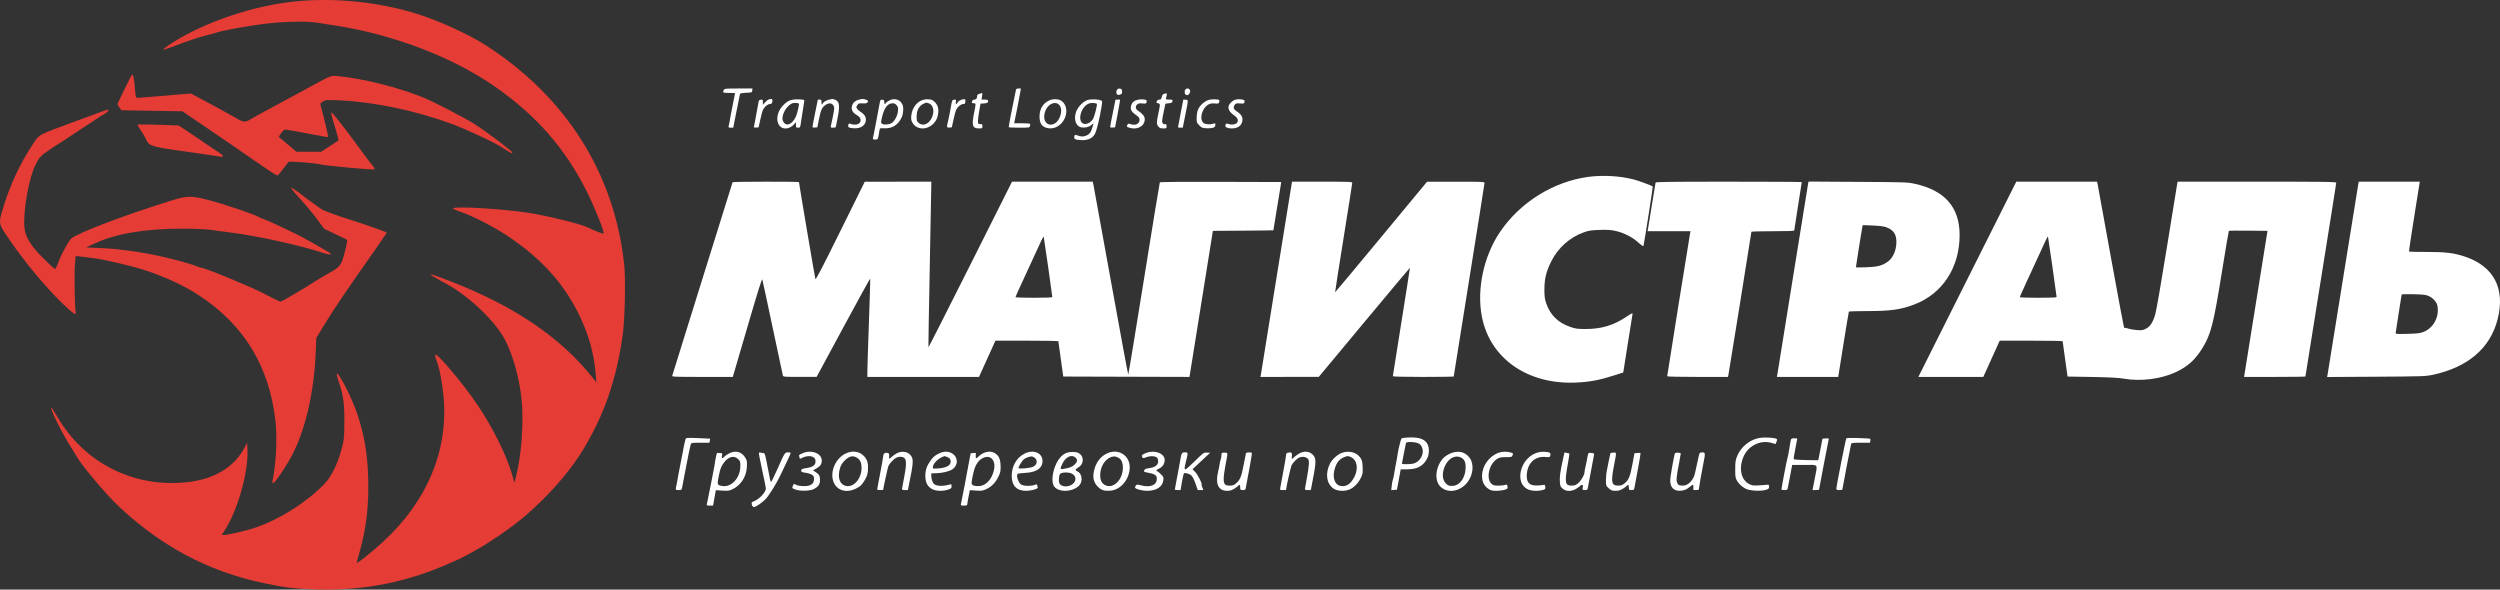
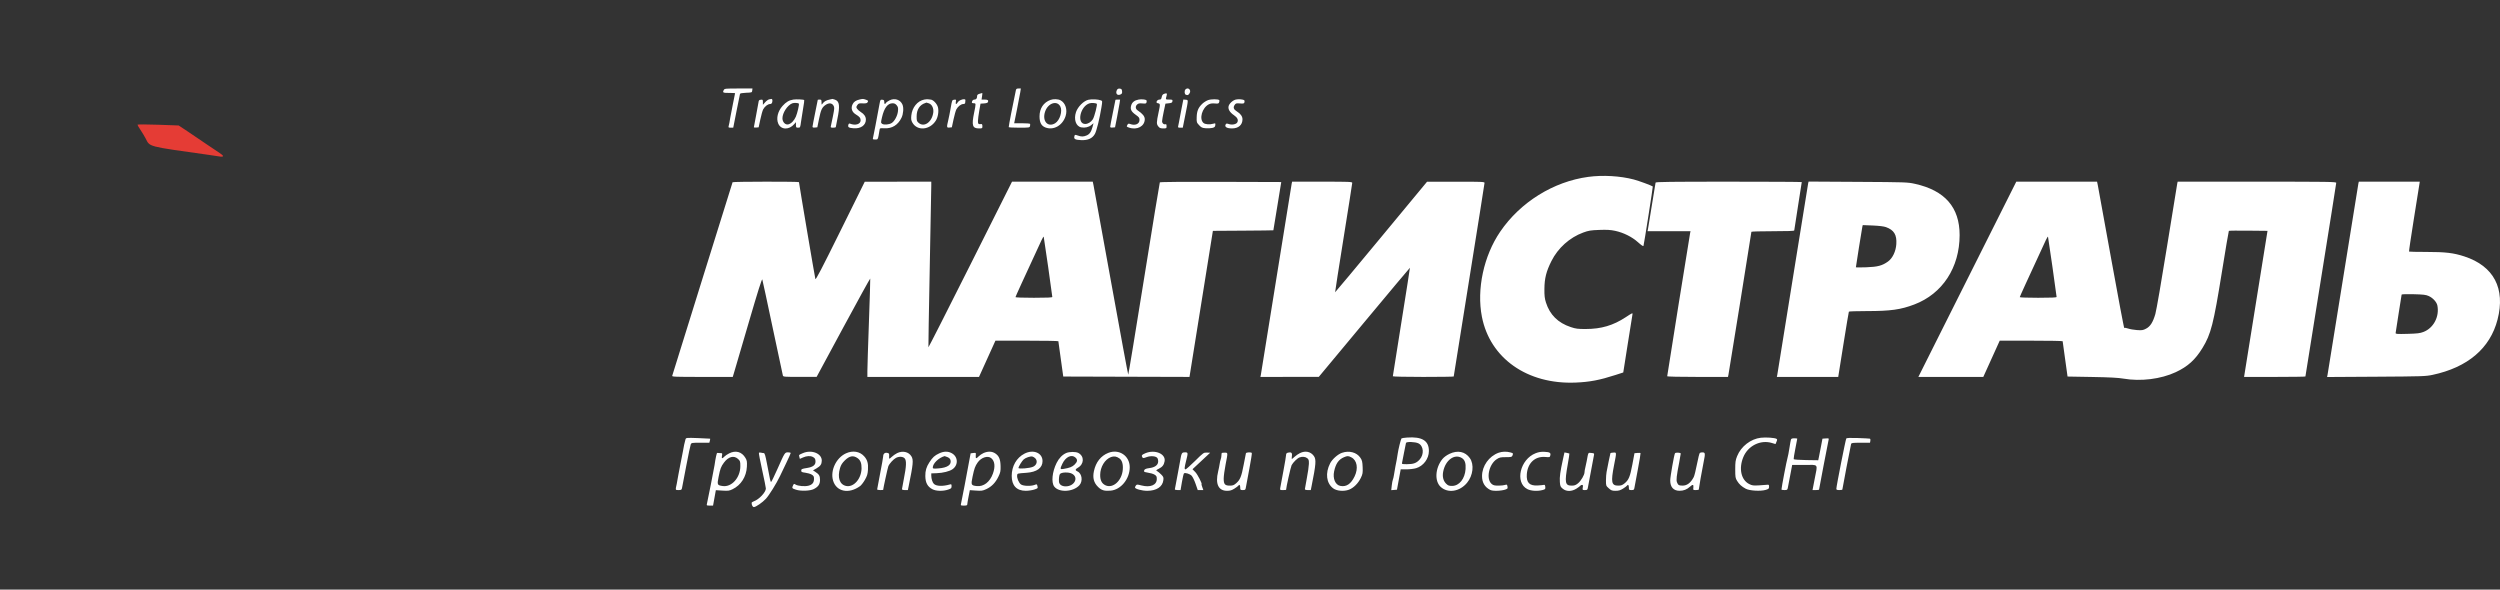
<svg xmlns="http://www.w3.org/2000/svg" width="424" height="100" viewBox="0 0 424 100" fill="none">
  <rect x="0" y="0" width="424" height="100" fill="#333333" stroke="none" />
-   <path d="M30.302 6.601C36.339 3.087 44.414 0.611 51.434 0.122C58.088 -0.343 65.23 0.533 71.386 2.567C74.947 3.744 79.612 5.902 82.269 7.603C95.985 16.38 104.199 29.352 105.864 44.863C106.132 47.364 105.983 54.193 105.601 56.885C104.525 64.475 102.419 70.522 98.798 76.425C97.052 79.27 94.455 82.419 91.49 85.286C88.635 88.046 86.267 89.856 81.906 92.612C81.267 93.016 77.916 94.843 77.814 94.843C77.784 94.843 77.244 95.077 76.614 95.364C69.281 98.701 61.765 100.213 53.701 99.976C49.971 99.866 48.399 99.676 44.632 98.879C35.306 96.906 27.201 92.583 19.99 85.735C17.96 83.808 13.899 78.995 13.096 77.565C12.93 77.269 12.46 76.504 12.052 75.864C10.495 73.422 8.463 69.342 8.691 69.116C8.734 69.074 9.197 69.778 9.72 70.68C14.301 78.583 22.831 82.836 31.935 81.757C36.464 81.22 39.813 79.157 41.498 75.864L41.911 75.058L41.968 76.222C42.161 80.15 40.255 86.774 37.937 90.232L37.607 90.725H38.065C38.657 90.725 41.982 89.945 43.271 89.504C47.458 88.073 52.067 85.154 55.029 82.059C56.192 80.844 57.192 78.837 57.897 76.305C58.342 74.708 58.395 74.212 58.405 71.567C58.418 68.394 58.224 66.993 57.467 64.798C57.219 64.079 57.062 63.445 57.118 63.39C57.436 63.075 59.7 67.524 60.614 70.262C61.772 73.728 62.319 76.908 62.441 80.88C62.593 85.822 62.12 89.785 60.871 94.037C60.669 94.725 60.503 95.352 60.503 95.429C60.503 95.677 62.897 93.779 64.915 91.932C72.445 85.038 76.054 76.423 75.232 67.303C75.013 64.87 74.496 62.24 73.994 61.002C73.832 60.6 73.757 60.215 73.829 60.145C74.142 59.842 78.635 65.185 80.951 68.613C83.597 72.53 86.002 77.4 86.915 80.692L87.237 81.85L87.476 80.961C88.444 77.357 88.871 71.483 88.446 67.601C88.063 64.097 87.029 60.366 85.722 57.765C84.544 55.422 81.6 52.231 78.546 49.987C76.982 48.838 76.928 48.804 74.742 47.614C72.058 46.152 72.434 46.171 76.374 47.697C87.353 51.948 95.287 57.365 100.729 64.326L101.141 64.853L101.036 63.51C100.751 59.864 99.809 56.57 98.041 53.036C95.463 47.884 91.614 43.692 86.095 40.025C83.778 38.485 80.325 36.7 78.325 36.007C77.502 35.722 76.828 35.429 76.828 35.355C76.826 34.919 85.257 35.407 89.615 36.094C93.102 36.644 98.801 38.064 99.864 38.648C100.527 39.012 102.285 39.694 102.363 39.617C102.562 39.421 100.984 35.446 99.587 32.625C95.967 25.314 91.07 19.679 84.075 14.778C76.876 9.734 66.779 5.856 56.875 4.333C55.928 4.187 54.581 3.975 53.882 3.861C51.984 3.553 48.086 3.635 44.759 4.054C41.792 4.428 37.691 5.177 36.816 5.505C36.559 5.602 35.804 5.804 35.139 5.955C34.005 6.211 31.724 6.98 28.896 8.06C28.223 8.317 27.674 8.47 27.675 8.401C27.679 8.269 29.051 7.329 30.302 6.601Z" fill="#E53C35" />
-   <path d="M20.209 17.015C20.398 16.639 20.946 15.506 21.427 14.496C21.908 13.487 22.358 12.661 22.427 12.661C22.618 12.661 22.74 13.302 22.88 15.034C22.98 16.277 23.064 16.6 23.288 16.6C23.443 16.6 24.472 16.522 25.576 16.427C26.679 16.331 28.658 16.164 29.973 16.055L32.365 15.857L33.964 16.702C36.15 17.858 38.583 19.189 40.056 20.034C41.388 20.798 41.579 20.803 42.727 20.096C43.076 19.881 44.097 19.316 44.994 18.84C45.892 18.364 46.913 17.814 47.262 17.618C47.611 17.422 48.305 17.044 48.803 16.779C49.302 16.513 50.568 15.829 51.615 15.258C56.476 12.608 56.007 12.799 57.372 12.924C61.574 13.31 67.548 14.81 71.84 16.558C73.516 17.24 78.88 20.016 80.378 20.976C82.531 22.356 86.749 25.512 86.876 25.838C86.999 26.154 86.599 25.968 85.364 25.136C83.99 24.211 79.364 22.039 76.536 20.992C70.517 18.764 63.351 17.265 57.51 17.014C55.374 16.922 55.112 16.944 54.731 17.252L54.31 17.591L54.888 19.826C55.206 21.055 55.507 22.332 55.558 22.663L55.65 23.264L54.857 23.138C54.42 23.068 52.856 22.778 51.379 22.492C49.903 22.206 48.556 21.973 48.386 21.974C48.217 21.975 47.896 22.253 47.674 22.591L47.271 23.206L48.763 24.468L50.255 25.73L52.361 25.731L54.467 25.732L55.898 24.809C56.685 24.302 57.361 23.86 57.4 23.828C57.44 23.796 57.332 23.305 57.16 22.736C56.266 19.769 56.13 19.255 56.191 19.075C56.255 18.883 58.358 21.571 61.385 25.714C62.219 26.856 63.07 27.972 63.275 28.193C63.48 28.414 63.59 28.652 63.52 28.722C63.377 28.862 55.346 28.126 54.336 27.88C53.302 27.629 49.029 27.309 48.912 27.474C48.381 28.222 47.239 29.663 47.117 29.738C46.942 29.845 46.236 29.378 39.309 24.577C38.876 24.276 37.243 23.162 35.681 22.101C34.12 21.04 32.413 19.88 31.889 19.524L30.936 18.877L25.761 18.787L20.586 18.698L20.226 18.198C19.87 17.706 19.87 17.69 20.209 17.015Z" fill="#E53C35" />
-   <path d="M5.457 24.645C6.791 22.658 6.029 23.076 13.071 20.468C15.864 19.433 18.208 18.583 18.28 18.578C18.544 18.561 18.208 19.065 17.822 19.264C17.355 19.504 16.844 19.83 15.399 20.808C14.817 21.202 14.201 21.605 14.03 21.703C13.859 21.802 12.884 22.446 11.862 23.135C10.84 23.825 9.877 24.451 9.723 24.527C9.569 24.604 8.831 25.092 8.082 25.614C6.869 26.459 6.65 26.705 6.05 27.892C4.914 30.143 3.92 35.651 4.135 38.503C4.258 40.135 5.204 41.689 7.397 43.86C8.367 44.82 9.225 45.605 9.303 45.605C9.442 45.605 9.611 45.257 10.086 43.994C10.445 43.038 11.748 40.71 12.065 40.46C13.38 39.417 21.385 36.389 29.305 33.937C31.639 33.215 32.567 33.202 35.109 33.861C38.02 34.615 43.389 36.423 43.906 36.824C44.006 36.901 44.402 37.065 44.786 37.187C45.17 37.309 46.353 37.832 47.416 38.348C48.478 38.865 49.837 39.516 50.436 39.794C51.266 40.181 55.785 42.744 56.117 43.016C56.148 43.042 56.104 43.106 56.018 43.158C55.932 43.211 55.267 43.055 54.539 42.814C50.893 41.602 43.321 39.945 39.099 39.435C37.852 39.285 36.342 39.079 35.744 38.979C35.145 38.878 33.023 38.79 31.028 38.782C24.758 38.757 19.616 39.621 16.028 41.304L14.607 41.97L17.285 42.08C20.097 42.195 24.281 42.786 27.491 43.523C29.917 44.08 32.677 44.849 33.413 45.174C33.727 45.313 34.076 45.426 34.188 45.426C34.535 45.426 37.921 46.737 40.46 47.855C40.959 48.074 41.864 48.46 42.473 48.711C43.081 48.962 44.435 49.615 45.481 50.162C46.528 50.709 47.478 51.156 47.593 51.156C47.79 51.156 51.509 48.965 53.52 47.666C54.018 47.343 54.835 46.855 55.333 46.581C57.571 45.35 57.797 45.111 58.283 43.454C58.529 42.619 58.767 41.653 58.813 41.308L58.897 40.682L56.934 39.736L54.971 38.789L53.752 37.139C53.081 36.232 51.836 34.736 50.985 33.815C50.135 32.894 49.438 32.063 49.438 31.969C49.438 31.743 49.527 31.802 52.066 33.706C53.264 34.605 54.449 35.449 54.699 35.581C55.205 35.849 57.479 36.668 59.142 37.181C60.913 37.727 65.418 39.297 65.53 39.407C65.587 39.463 65.523 39.641 65.388 39.801C65.253 39.962 65.058 40.238 64.954 40.415C64.85 40.593 64.292 41.41 63.713 42.232C58.734 49.301 56.685 52.324 55.111 54.916L53.644 57.333L53.548 59.75C53.282 66.38 51.853 72.673 49.624 77.028C48.611 79.005 46.623 81.951 46.3 81.951C46.201 81.951 46.181 81.705 46.254 81.37C46.815 78.776 47.035 74.252 46.734 71.526C45.692 62.099 41.381 55.043 33.567 49.974C31.043 48.337 27.446 46.706 24.044 45.656C22.114 45.06 17.482 43.991 16.063 43.813C15.215 43.707 14.142 43.574 13.678 43.517L12.835 43.415L12.7 45.002C12.582 46.395 12.681 52.304 12.833 52.936C12.992 53.597 12.295 53.132 10.509 51.386C7.615 48.557 4.157 44.395 1.617 40.682C-0.339 37.824 -0.309 37.987 0.592 35.042C1.722 31.351 3.483 27.586 5.457 24.645Z" fill="#E53C35" />
  <path d="M23.824 22.029C23.546 21.617 23.319 21.224 23.319 21.155C23.319 21.087 24.89 21.087 26.811 21.156L30.302 21.281L31.753 22.24C32.551 22.767 33.98 23.735 34.928 24.391C35.875 25.047 36.916 25.746 37.24 25.944C37.564 26.142 37.83 26.38 37.83 26.474C37.83 26.567 37.564 26.598 37.24 26.542C36.916 26.487 36.12 26.367 35.472 26.276C24.786 24.771 25.468 24.951 24.673 23.433C24.484 23.073 24.102 22.441 23.824 22.029Z" fill="#E53C35" />
  <path fill-rule="evenodd" clip-rule="evenodd" d="M122.762 15.25C122.512 15.71 122.6 15.76 123.65 15.76C124.211 15.76 124.67 15.78 124.67 15.803C124.67 15.827 124.503 16.66 124.299 17.654C124.095 18.647 123.894 19.686 123.852 19.962C123.755 20.6 123.648 21.155 123.568 21.436C123.517 21.613 123.586 21.655 123.932 21.655H124.358L124.909 18.865C125.212 17.33 125.48 16.006 125.505 15.922C125.534 15.825 125.905 15.758 126.544 15.734C127.523 15.698 127.539 15.692 127.578 15.353L127.619 15.008H125.256C123.051 15.008 122.885 15.024 122.762 15.25ZM172.296 15.29C171.743 17.877 171.086 21.262 171.079 21.561C171.077 21.613 171.873 21.655 172.846 21.655C174.556 21.655 174.619 21.646 174.689 21.383C174.729 21.233 174.732 21.064 174.696 21.006C174.66 20.95 174.04 20.903 173.318 20.903H172.004L172.481 18.551C172.743 17.258 172.997 15.931 173.045 15.604L173.132 15.008H172.744C172.445 15.008 172.342 15.072 172.296 15.29ZM189.444 15.243C189.13 15.82 189.466 16.277 190.02 16.029C190.285 15.91 190.336 15.81 190.304 15.477C190.271 15.141 190.204 15.064 189.922 15.031C189.684 15.004 189.538 15.069 189.444 15.243ZM201.062 15.158C200.841 15.376 200.873 15.97 201.111 16.06C201.44 16.185 201.53 16.152 201.744 15.831C202.102 15.293 201.515 14.713 201.062 15.158ZM166.136 15.901C165.857 15.98 165.722 16.096 165.722 16.255C165.722 16.678 165.573 16.889 165.275 16.889C165.011 16.889 164.829 17.098 164.829 17.401C164.829 17.464 164.973 17.516 165.148 17.516C165.534 17.516 165.535 17.537 165.213 19.103C164.764 21.286 164.917 21.781 166.04 21.781C166.595 21.781 166.614 21.768 166.614 21.399C166.614 21.166 166.552 21.025 166.455 21.038C165.929 21.105 165.849 21.032 165.861 20.495C165.868 20.202 165.968 19.426 166.085 18.77L166.295 17.579L166.89 17.541C167.281 17.516 167.51 17.437 167.56 17.31C167.68 17.001 167.527 16.889 166.981 16.889H166.471L166.557 16.325C166.604 16.014 166.622 15.765 166.597 15.771C166.571 15.778 166.364 15.836 166.136 15.901ZM197.448 15.909C197.2 15.993 197.089 16.138 197.028 16.456C196.96 16.812 196.889 16.889 196.628 16.889C196.244 16.889 195.954 17.427 196.303 17.492C196.804 17.586 196.805 17.596 196.498 19.043C196.128 20.791 196.123 21.034 196.456 21.45C196.671 21.718 196.827 21.781 197.285 21.781C197.831 21.781 197.849 21.768 197.849 21.394C197.849 21.138 197.795 21.026 197.69 21.064C197.395 21.168 197.084 20.904 197.089 20.553C197.091 20.366 197.221 19.62 197.376 18.896L197.658 17.579L198.232 17.516C198.706 17.464 198.813 17.405 198.846 17.171C198.883 16.914 198.836 16.889 198.305 16.889C197.67 16.889 197.667 16.886 197.84 16.294C197.978 15.821 197.908 15.752 197.448 15.909ZM130.445 16.851C130.29 16.881 129.989 17.101 129.775 17.34L129.387 17.776V17.324C129.387 16.905 129.361 16.875 129.036 16.912C128.752 16.944 128.678 17.023 128.645 17.328C128.623 17.535 128.437 18.551 128.231 19.586C128.026 20.621 127.858 21.513 127.857 21.569C127.857 21.625 128.039 21.654 128.262 21.632L128.668 21.593L128.951 20.263C129.106 19.532 129.324 18.76 129.435 18.549C129.692 18.061 130.23 17.642 130.601 17.642C130.803 17.642 130.913 17.547 130.97 17.322C131.052 17.002 130.979 16.749 130.813 16.781C130.765 16.79 130.599 16.822 130.445 16.851ZM134.55 16.888C133.82 17.001 133.316 17.299 132.716 17.969C131.913 18.866 131.616 20.081 131.987 20.953C132.449 22.041 133.835 22.079 134.723 21.028L134.988 20.715L134.992 21.185C134.996 21.617 135.026 21.655 135.359 21.655C135.717 21.655 135.723 21.643 135.858 20.621C135.932 20.052 136.097 19.01 136.224 18.306C136.35 17.603 136.427 17.002 136.395 16.971C136.282 16.864 135.06 16.809 134.55 16.888ZM140.733 16.88C140.149 16.995 139.772 17.203 139.529 17.545C139.335 17.817 139.331 17.814 139.331 17.356C139.331 16.942 139.295 16.889 139.012 16.889C138.837 16.889 138.694 16.908 138.694 16.931C138.694 16.953 138.493 17.951 138.247 19.147C138.002 20.343 137.801 21.4 137.801 21.497C137.801 21.618 137.926 21.659 138.21 21.632L138.619 21.593L138.908 20.176C139.229 18.597 139.416 18.2 140.034 17.783C140.586 17.412 141.107 17.465 141.365 17.919C141.54 18.228 141.531 18.39 141.26 19.737C141.096 20.551 140.936 21.315 140.903 21.436C140.855 21.615 140.928 21.655 141.299 21.655C141.549 21.655 141.753 21.608 141.753 21.55C141.753 21.492 141.865 20.913 142.001 20.264C142.488 17.945 142.395 17.172 141.595 16.897C141.381 16.824 141.2 16.77 141.193 16.778C141.185 16.786 140.979 16.832 140.733 16.88ZM145.769 16.88C145.164 17.024 144.831 17.245 144.623 17.639C144.262 18.327 144.461 18.99 145.157 19.413C145.796 19.802 145.961 20.005 145.961 20.407C145.961 21.065 145.085 21.339 144.161 20.971C144.015 20.913 143.932 20.973 143.878 21.176C143.771 21.579 143.936 21.688 144.752 21.755C145.983 21.855 146.853 21.246 146.853 20.283C146.853 19.784 146.563 19.349 146.005 19.009C145.763 18.863 145.478 18.611 145.372 18.452C145.197 18.189 145.199 18.129 145.398 17.83C145.597 17.532 145.686 17.503 146.309 17.531C146.798 17.554 147.034 17.51 147.116 17.383C147.296 17.103 147.264 17.049 146.834 16.901C146.391 16.75 146.325 16.748 145.769 16.88ZM150.855 17.022C150.588 17.156 150.321 17.35 150.262 17.453C150.096 17.746 149.966 17.676 149.972 17.297C149.976 17.016 149.914 16.945 149.641 16.914C149.325 16.878 149.297 16.918 149.172 17.603C148.77 19.816 148.109 23.253 148.051 23.443C147.995 23.623 148.064 23.662 148.429 23.662C148.865 23.662 148.878 23.648 149.006 23.004C149.078 22.642 149.154 22.204 149.174 22.032C149.21 21.731 149.242 21.72 149.979 21.76C151.281 21.831 152.301 21.205 152.897 19.968C153.21 19.319 153.287 18.276 153.061 17.743C152.703 16.899 151.732 16.582 150.855 17.022ZM156.772 16.883C155.6 17.107 154.692 18.221 154.557 19.604C154.5 20.186 154.535 20.429 154.73 20.777C155.553 22.254 157.695 22.078 158.718 20.451C159.087 19.864 159.246 18.859 159.076 18.195C158.922 17.594 158.245 16.889 157.823 16.889C157.691 16.889 157.507 16.867 157.413 16.841C157.32 16.815 157.031 16.834 156.772 16.883ZM162.95 16.956C162.732 17.046 162.491 17.237 162.413 17.381C162.2 17.77 162.02 17.696 162.109 17.255C162.183 16.891 162.168 16.871 161.83 16.91C161.479 16.951 161.466 16.981 161.245 18.269C161.121 18.993 160.931 19.953 160.822 20.401C160.533 21.6 160.546 21.679 161.028 21.632L161.433 21.593L161.716 20.263C161.871 19.532 162.089 18.76 162.2 18.549C162.46 18.055 162.997 17.642 163.38 17.642C163.59 17.642 163.688 17.566 163.701 17.391C163.712 17.253 163.726 17.075 163.733 16.995C163.751 16.785 163.405 16.768 162.95 16.956ZM178.176 16.942C176.983 17.369 176.303 18.384 176.304 19.738C176.304 20.759 176.596 21.328 177.258 21.6C178.638 22.167 180.206 21.307 180.722 19.698C181.074 18.604 180.706 17.453 179.861 17.008C179.449 16.791 178.682 16.761 178.176 16.942ZM184.602 16.918C183.818 17.084 182.801 18.091 182.491 19.008C182.072 20.25 182.48 21.435 183.384 21.602C184.011 21.718 184.65 21.57 185.086 21.209L185.461 20.899L185.29 21.536C185.064 22.38 184.789 22.768 184.266 22.983C183.737 23.2 183.396 23.2 182.772 22.981C182.308 22.818 182.291 22.822 182.214 23.121C182.097 23.582 182.334 23.716 183.351 23.764C184.506 23.818 185.268 23.476 185.695 22.713C185.982 22.199 186.493 20.128 186.801 18.228C186.979 17.128 186.979 17.121 186.701 17.017C186.231 16.841 185.194 16.792 184.602 16.918ZM193.111 16.887C192.425 17.011 192.014 17.329 191.853 17.861C191.653 18.521 191.844 18.922 192.618 19.469C193.169 19.859 193.26 19.982 193.26 20.343C193.26 21.03 192.526 21.35 191.677 21.032C191.411 20.933 191.329 20.954 191.222 21.149C191.041 21.482 191.045 21.489 191.494 21.643C192.855 22.11 194.152 21.412 194.152 20.212C194.152 19.736 193.789 19.285 192.961 18.733C192.556 18.464 192.519 18.024 192.874 17.707C193.068 17.535 193.269 17.497 193.756 17.543C194.315 17.596 194.396 17.573 194.457 17.342C194.495 17.199 194.485 17.046 194.435 17.002C194.272 16.86 193.59 16.8 193.111 16.887ZM204.906 16.974C204.616 17.072 204.171 17.35 203.917 17.592C203.23 18.249 202.989 18.819 202.959 19.861C202.934 20.728 202.949 20.782 203.366 21.229C203.742 21.633 203.891 21.701 204.49 21.75C204.869 21.78 205.381 21.754 205.626 21.692C205.987 21.6 206.081 21.51 206.115 21.224C206.154 20.89 206.137 20.876 205.796 20.977C205.169 21.162 204.393 21.104 204.109 20.851C203.336 20.163 203.88 18.269 205.017 17.69C205.287 17.552 205.613 17.507 206.041 17.548C206.591 17.599 206.68 17.574 206.771 17.342C206.828 17.196 206.832 17.032 206.78 16.977C206.607 16.795 205.443 16.792 204.906 16.974ZM209.6 16.884C209.068 17.013 208.468 17.568 208.366 18.026C208.255 18.52 208.58 19.063 209.259 19.523C209.873 19.939 210.067 20.348 209.843 20.76C209.666 21.085 208.951 21.225 208.411 21.04C208.095 20.931 207.979 20.936 207.9 21.058C207.616 21.498 208.029 21.781 208.954 21.781C210.044 21.781 210.726 21.186 210.726 20.236C210.726 19.739 210.397 19.278 209.774 18.899C209.228 18.567 209.109 18.23 209.389 17.809C209.585 17.515 209.663 17.492 210.291 17.543C210.885 17.592 210.988 17.567 211.056 17.357C211.099 17.224 211.085 17.068 211.025 17.012C210.85 16.844 210.058 16.774 209.6 16.884ZM189.18 16.931C189.18 16.953 188.979 17.951 188.734 19.147C188.488 20.343 188.288 21.4 188.288 21.497C188.288 21.618 188.413 21.659 188.7 21.632L189.112 21.593L189.456 19.849C189.644 18.889 189.837 17.831 189.884 17.497L189.969 16.889H189.574C189.357 16.889 189.18 16.908 189.18 16.931ZM200.365 18.544C200.184 19.462 200.001 20.439 199.956 20.715C199.912 20.991 199.846 21.315 199.81 21.436C199.757 21.614 199.825 21.655 200.172 21.655H200.6L201.019 19.554C201.568 16.8 201.564 16.96 201.088 16.914L200.693 16.876L200.365 18.544ZM135.482 17.576C135.584 17.677 135.239 19.185 134.976 19.791C134.681 20.468 134.183 20.976 133.696 21.094C133.194 21.216 132.701 20.703 132.703 20.062C132.705 19.141 133.543 17.858 134.359 17.527C134.651 17.408 135.342 17.439 135.482 17.576ZM157.533 17.525C158.067 17.708 158.382 18.374 158.281 19.103C158.057 20.71 156.747 21.639 155.816 20.851C155.494 20.577 155.459 20.469 155.461 19.752C155.463 18.581 155.979 17.779 156.925 17.473C157.03 17.439 157.122 17.406 157.129 17.401C157.136 17.395 157.318 17.451 157.533 17.525ZM179.828 18.054C180.239 18.836 179.746 20.426 178.944 20.907C177.694 21.657 176.713 20.515 177.248 18.932C177.735 17.488 179.259 16.97 179.828 18.054ZM186.012 17.593C186.158 17.677 185.626 19.782 185.346 20.228C185.051 20.698 184.514 21.029 184.055 21.026C182.557 21.016 183.194 17.997 184.794 17.52C185.122 17.422 185.783 17.462 186.012 17.593ZM152.084 17.861C152.317 18.15 152.351 18.314 152.293 18.87C152.216 19.619 151.727 20.545 151.244 20.857C150.805 21.14 149.908 21.217 149.611 20.997C149.381 20.828 149.38 20.786 149.584 19.907C149.955 18.299 150.546 17.516 151.387 17.516C151.693 17.516 151.882 17.61 152.084 17.861ZM269.372 29.998C263.458 30.797 257.838 34.295 254.429 39.3C251.638 43.398 250.422 49.051 251.329 53.716C252.698 60.764 259.03 65.219 267.205 64.886C269.61 64.788 271.291 64.469 273.964 63.604L275.305 63.171L276.05 58.437C276.461 55.833 276.826 53.546 276.862 53.354C276.925 53.016 276.893 53.029 275.725 53.797C273.591 55.2 271.572 55.795 268.926 55.8C267.6 55.803 267.262 55.759 266.39 55.469C264.239 54.754 262.854 53.383 262.197 51.319C261.973 50.614 261.921 50.157 261.931 48.999C261.947 47.201 262.242 46.033 263.123 44.275C264.231 42.062 266.22 40.278 268.508 39.442C269.431 39.105 269.773 39.048 271.237 38.995C272.528 38.947 273.142 38.982 273.915 39.147C275.358 39.456 276.794 40.173 277.819 41.097C278.377 41.6 278.698 41.812 278.734 41.703C278.83 41.416 280.359 31.67 280.314 31.628C280.162 31.482 277.926 30.659 277.084 30.439C274.778 29.835 271.827 29.666 269.372 29.998ZM124.245 30.906C124.213 30.957 121.914 38.32 119.136 47.267C116.358 56.214 114.051 63.623 114.009 63.73C113.941 63.904 114.479 63.925 119.104 63.925H124.275L124.512 63.141C124.642 62.71 125.749 58.931 126.972 54.745C128.554 49.33 129.222 47.212 129.288 47.407C129.339 47.558 130.13 51.238 131.046 55.584C131.963 59.93 132.743 63.584 132.779 63.705C132.84 63.906 133.089 63.924 135.674 63.92L138.502 63.915L143.028 55.526C145.518 50.913 147.572 47.185 147.593 47.243C147.615 47.301 147.514 50.622 147.37 54.623C147.226 58.624 147.108 62.354 147.108 62.911V63.925L156.574 63.924L166.04 63.924L167.432 60.851L168.824 57.779H174.157C177.091 57.779 179.495 57.821 179.499 57.873C179.504 57.925 179.692 59.293 179.918 60.914L180.328 63.862L191.033 63.894L201.738 63.925L203.722 51.539L205.705 39.153L210.829 39.12C213.647 39.102 215.958 39.074 215.963 39.057C215.968 39.041 216.271 37.193 216.636 34.951L217.3 30.874L207.041 30.842C200.656 30.822 196.753 30.855 196.707 30.929C196.666 30.995 195.459 38.361 194.026 47.298C192.592 56.236 191.389 63.548 191.35 63.548C191.312 63.548 189.999 56.451 188.432 47.776C186.865 39.101 185.527 31.735 185.459 31.407L185.334 30.812H178.486H171.638L164.568 44.902C160.68 52.651 157.481 58.95 157.46 58.899C157.439 58.848 157.539 52.799 157.683 45.458C157.827 38.117 157.945 31.819 157.945 31.461V30.812L152.303 30.816L146.662 30.821L142.518 39.2C139.354 45.6 138.354 47.518 138.286 47.317C138.21 47.093 135.506 31.114 135.506 30.891C135.506 30.777 124.314 30.792 124.245 30.906ZM219.078 31.094C219.041 31.249 217.864 38.544 216.462 47.305C215.06 56.067 213.88 63.39 213.839 63.58L213.766 63.925L218.716 63.921L223.666 63.918L231.38 54.653C235.622 49.558 239.107 45.401 239.123 45.416C239.14 45.431 238.495 49.552 237.689 54.574C236.883 59.596 236.224 63.755 236.224 63.815C236.224 63.876 238.526 63.925 241.388 63.925C244.227 63.925 246.551 63.891 246.551 63.851C246.551 63.81 247.727 56.449 249.165 47.494C250.602 38.538 251.778 31.121 251.778 31.011C251.778 30.832 251.276 30.812 246.902 30.817L242.025 30.822L234.248 40.211C229.971 45.375 226.455 49.585 226.435 49.567C226.415 49.548 227.06 45.411 227.869 40.372C228.678 35.334 229.34 31.122 229.34 31.012C229.34 30.832 228.822 30.812 224.242 30.812H219.145L219.078 31.094ZM280.786 30.968C280.758 31.055 280.469 32.819 280.143 34.888C279.818 36.958 279.522 38.778 279.484 38.933L279.416 39.215H283.066H286.715L286.65 39.498C286.568 39.851 282.758 63.649 282.758 63.808C282.758 63.878 284.831 63.925 287.912 63.925H293.065L293.14 63.58C293.229 63.17 297.037 39.46 297.037 39.315C297.037 39.26 298.673 39.215 300.671 39.215C303.151 39.215 304.304 39.173 304.304 39.082C304.304 39.009 304.591 37.15 304.942 34.951C305.292 32.752 305.579 30.921 305.579 30.882C305.579 30.843 300.013 30.812 293.209 30.812C283.425 30.812 280.827 30.844 280.786 30.968ZM306.666 31.086C306.628 31.245 305.45 38.544 304.048 47.305C302.646 56.067 301.466 63.39 301.426 63.58L301.352 63.925L306.557 63.924L311.763 63.924L312.637 58.437C313.118 55.419 313.538 52.907 313.569 52.856C313.601 52.804 314.985 52.761 316.647 52.759C320.655 52.756 322.348 52.519 324.671 51.637C329.447 49.822 332.35 45.374 332.352 39.868C332.353 35.162 329.853 32.298 324.762 31.175C323.532 30.903 323.226 30.892 315.114 30.845L306.736 30.795L306.666 31.086ZM336.5 41.693C333.496 47.677 329.76 55.127 328.197 58.249L325.355 63.925L330.862 63.924L336.368 63.924L337.76 60.851L339.152 57.779H344.486C347.419 57.779 349.823 57.821 349.827 57.873C349.832 57.925 350.02 59.293 350.246 60.914L350.656 63.862L354.795 63.934C357.804 63.987 359.265 64.064 360.145 64.216C363.063 64.719 366.492 64.295 369.006 63.12C371.053 62.163 372.322 61.014 373.546 59.01C374.976 56.67 375.416 54.95 376.823 46.2C377.44 42.362 377.976 39.191 378.014 39.154C378.052 39.116 379.543 39.101 381.327 39.119L384.57 39.153L382.582 51.539L380.594 63.925H385.796C388.657 63.925 390.998 63.891 390.998 63.851C390.998 63.81 392.174 56.449 393.612 47.494C395.049 38.538 396.225 31.121 396.225 31.011C396.225 30.83 394.984 30.812 382.778 30.812H369.33L369.266 31.094C369.23 31.249 368.45 36.056 367.532 41.776C366.605 47.551 365.722 52.655 365.548 53.253C365.137 54.663 364.696 55.358 363.97 55.742C363.465 56.009 363.282 56.038 362.44 55.981C361.914 55.946 361.23 55.827 360.919 55.717C360.565 55.591 360.326 55.562 360.277 55.64C360.234 55.708 359.235 50.417 358.055 43.883C356.876 37.349 355.855 31.735 355.787 31.407L355.662 30.812H348.812H341.961L336.5 41.693ZM399.988 31.094C399.951 31.249 398.773 38.544 397.372 47.305C395.97 56.067 394.789 63.394 394.747 63.588L394.672 63.941L403.002 63.89C410.84 63.842 411.406 63.823 412.557 63.578C418.515 62.313 422.326 59.073 423.582 54.204C424.944 48.925 422.951 45.128 417.959 43.491C416.125 42.89 414.763 42.728 411.514 42.728C409.93 42.727 408.607 42.7 408.574 42.668C408.541 42.635 408.898 40.206 409.368 37.269C409.838 34.333 410.26 31.679 410.307 31.371L410.393 30.812H405.224H400.055L399.988 31.094ZM319.85 38.516C321.224 39.008 321.719 39.818 321.616 41.405C321.536 42.631 320.982 43.793 320.211 44.35C319.235 45.056 318.453 45.264 316.512 45.332C315.548 45.366 314.759 45.364 314.759 45.328C314.759 45.195 315.783 38.767 315.85 38.477L315.92 38.177L317.602 38.245C318.668 38.289 319.492 38.388 319.85 38.516ZM177.765 45.249C178.153 47.982 178.471 50.282 178.471 50.361C178.471 50.464 177.602 50.504 175.347 50.504C173.629 50.504 172.224 50.456 172.224 50.397C172.224 50.309 173.495 47.529 176.65 40.72C176.826 40.341 176.99 40.087 177.014 40.156C177.039 40.225 177.376 42.517 177.765 45.249ZM348.093 45.249C348.481 47.982 348.799 50.282 348.799 50.361C348.799 50.464 347.93 50.504 345.675 50.504C343.957 50.504 342.552 50.456 342.552 50.397C342.552 50.309 343.823 47.529 346.978 40.72C347.154 40.341 347.318 40.087 347.342 40.156C347.367 40.225 347.704 42.517 348.093 45.249ZM411.907 50.205C412.625 50.526 413.27 51.237 413.383 51.83C413.743 53.718 412.727 55.639 411.02 56.296C410.432 56.523 409.977 56.578 408.305 56.622C406.559 56.669 406.297 56.651 406.297 56.483C406.297 56.377 406.526 54.889 406.807 53.177C407.087 51.465 407.316 50.017 407.317 49.958C407.317 49.899 408.221 49.872 409.325 49.899C411.006 49.94 411.427 49.99 411.907 50.205ZM238.625 74.21C238.157 74.244 237.738 74.309 237.693 74.353C237.586 74.459 237.143 76.252 237.047 76.969C236.975 77.51 236.808 78.437 236.662 79.101C236.59 79.43 236.573 79.53 236.416 80.544C236.363 80.889 236.277 81.256 236.225 81.359C236.173 81.463 236.091 81.904 236.043 82.339L235.955 83.131L236.44 83.092L236.925 83.052L237.241 81.328L237.558 79.603H238.525C239.057 79.603 239.793 79.515 240.16 79.408C241.408 79.043 242.335 77.805 242.341 76.495C242.348 74.74 241.18 74.021 238.625 74.21ZM298.647 74.24C296.926 74.431 295.279 75.708 294.615 77.365C294.34 78.051 294.296 78.36 294.296 79.603C294.296 80.907 294.326 81.094 294.605 81.547C294.97 82.142 295.386 82.519 296.081 82.89C296.729 83.235 298.591 83.343 299.46 83.086C299.971 82.934 300.033 82.876 300.033 82.545C300.033 82.246 299.984 82.181 299.778 82.211C299.638 82.231 299.007 82.278 298.376 82.315C297.347 82.375 297.17 82.352 296.656 82.09C295.292 81.395 294.871 79.48 295.657 77.546C296.449 75.6 298.582 74.539 300.516 75.13L301.126 75.317L301.293 74.92C301.432 74.592 301.431 74.506 301.292 74.425C300.981 74.243 299.531 74.141 298.647 74.24ZM116.262 74.502C116.167 74.748 115.896 76.018 115.803 76.656C115.783 76.794 115.62 77.621 115.442 78.495C115.263 79.369 115.089 80.272 115.056 80.502C114.991 80.957 114.866 81.652 114.778 82.049C114.533 83.156 114.522 83.115 115.083 83.115C115.542 83.115 115.605 83.078 115.669 82.77C115.708 82.581 116.03 80.901 116.384 79.039C116.739 77.176 117.083 75.525 117.149 75.37C117.264 75.1 117.334 75.088 118.788 75.088H120.307L120.391 74.759C120.437 74.579 120.458 74.417 120.437 74.4C120.416 74.383 119.492 74.338 118.383 74.3C116.402 74.232 116.366 74.235 116.262 74.502ZM313.129 74.375C313.016 74.518 311.444 82.476 311.444 82.904C311.444 83.067 311.561 83.115 311.954 83.115C312.234 83.115 312.464 83.074 312.464 83.023C312.464 82.882 313.87 75.556 313.945 75.307C314.003 75.114 314.196 75.088 315.581 75.088H317.151L317.214 74.764C317.249 74.582 317.214 74.422 317.133 74.398C317.054 74.375 316.147 74.327 315.118 74.291C313.761 74.245 313.214 74.268 313.129 74.375ZM303.741 74.555C303.702 74.675 303.585 75.333 303.481 76.017C303.376 76.7 303.235 77.434 303.165 77.647C303.017 78.104 302.14 82.689 302.138 83.021C302.137 83.073 302.362 83.115 302.637 83.115C303.08 83.115 303.145 83.076 303.208 82.77C303.247 82.581 303.431 81.621 303.616 80.638L303.954 78.851H306.042C308.503 78.851 308.287 78.548 307.762 81.265L307.404 83.115H307.958C308.262 83.115 308.512 83.08 308.512 83.037C308.512 82.933 310.038 74.981 310.129 74.609C310.197 74.336 310.169 74.322 309.644 74.359L309.088 74.398L308.863 75.59C308.74 76.245 308.579 77.069 308.506 77.42L308.374 78.059L306.311 78.027C305.081 78.008 304.231 77.944 304.206 77.87C304.182 77.8 304.31 77.005 304.489 76.102C304.668 75.198 304.814 74.431 304.814 74.397C304.814 74.363 304.589 74.335 304.313 74.335C303.947 74.335 303.792 74.395 303.741 74.555ZM240.554 75.188C241.45 75.621 241.565 77.049 240.775 77.934C240.237 78.537 239.729 78.725 238.637 78.725C237.757 78.725 237.729 78.716 237.796 78.443C237.834 78.288 237.986 77.512 238.133 76.718C238.281 75.925 238.426 75.205 238.456 75.119C238.54 74.881 240.019 74.929 240.554 75.188ZM123.65 76.899C123.334 77.061 122.967 77.312 122.833 77.457C122.481 77.841 122.352 77.783 122.447 77.283C122.528 76.857 122.518 76.844 122.134 76.844C121.916 76.844 121.695 76.83 121.643 76.812C121.556 76.783 121.351 77.722 121.183 78.913C121.115 79.401 120.029 84.901 119.89 85.467C119.826 85.727 119.864 85.749 120.377 85.749H120.935L121.171 84.442L121.407 83.135L122.511 83.205C123.5 83.268 123.679 83.244 124.237 82.976C125.666 82.288 126.587 80.845 126.671 79.164C126.715 78.289 126.684 78.097 126.427 77.663C125.803 76.61 124.768 76.325 123.65 76.899ZM136.148 76.859C135.443 77.166 135.478 77.127 135.575 77.508L135.656 77.825L136.187 77.588C136.792 77.318 137.435 77.279 137.841 77.49C138.216 77.684 138.307 77.84 138.309 78.296C138.312 78.871 137.866 79.21 136.906 79.362C135.954 79.513 135.889 79.545 135.889 79.852C135.889 80.042 136.021 80.103 136.578 80.171C136.957 80.218 137.445 80.362 137.662 80.492C137.991 80.689 138.056 80.807 138.056 81.204C138.056 81.844 137.772 82.201 137.127 82.372C136.5 82.539 135.318 82.434 134.92 82.178C134.671 82.017 134.635 82.029 134.503 82.314C134.283 82.789 134.31 82.828 135.012 83.058C135.817 83.32 137.406 83.262 138.02 82.947C138.788 82.553 139.076 82.127 139.076 81.386C139.076 80.69 138.914 80.43 138.195 79.972L137.888 79.776L138.48 79.435C139.147 79.05 139.361 78.74 139.373 78.14C139.399 76.903 137.644 76.207 136.148 76.859ZM143.472 76.888C141.807 77.651 140.788 79.808 141.289 81.506C141.849 83.399 143.959 83.829 145.872 82.44C146.074 82.294 146.443 81.814 146.693 81.374C147.066 80.719 147.159 80.41 147.208 79.667C147.277 78.596 147.11 78 146.566 77.391C145.818 76.553 144.626 76.36 143.472 76.888ZM152.147 76.852C151.868 76.989 151.452 77.279 151.223 77.498C150.786 77.915 150.766 77.903 150.801 77.268C150.819 76.932 150.771 76.866 150.463 76.805C150.059 76.725 149.785 76.968 149.785 77.408C149.785 77.553 149.556 78.845 149.275 80.278C148.995 81.71 148.765 82.935 148.765 82.999C148.765 83.063 148.995 83.115 149.275 83.115C149.556 83.115 149.785 83.099 149.785 83.078C149.785 82.873 150.557 79.334 150.657 79.084C150.836 78.633 151.53 77.874 151.965 77.653C152.492 77.385 153.143 77.421 153.431 77.736C153.76 78.095 153.723 79.074 153.302 81.171C153.121 82.068 152.973 82.872 152.973 82.958C152.973 83.057 153.157 83.115 153.473 83.115H153.974L154.11 82.457C154.883 78.69 154.946 78.009 154.574 77.391C154.113 76.626 153.077 76.395 152.147 76.852ZM159.283 76.892C158.509 77.254 158.177 77.556 157.628 78.4C157.112 79.193 156.923 79.829 156.935 80.732C156.95 81.872 157.305 82.536 158.134 82.973C158.758 83.302 159.923 83.332 160.791 83.041C161.324 82.862 161.387 82.801 161.387 82.462C161.387 82.128 161.353 82.092 161.1 82.164C159.882 82.51 158.801 82.471 158.388 82.064C158.143 81.823 157.945 81.197 157.945 80.666V80.285L158.869 80.253C159.936 80.215 161.034 79.94 161.545 79.582C162.588 78.851 162.49 77.403 161.36 76.832C160.729 76.513 160.056 76.532 159.283 76.892ZM166.805 76.837C166.525 76.962 166.156 77.212 165.986 77.393C165.564 77.842 165.439 77.806 165.489 77.251C165.53 76.783 165.529 76.781 165.084 76.824C164.839 76.848 164.629 76.876 164.618 76.887C164.608 76.898 164.479 77.584 164.333 78.412C164.048 80.022 163.095 84.999 162.981 85.467C162.917 85.727 162.956 85.749 163.48 85.749C163.936 85.749 164.049 85.706 164.05 85.53C164.051 85.409 164.15 84.82 164.269 84.22L164.485 83.13L165.531 83.203C166.469 83.268 166.649 83.243 167.265 82.962C168.165 82.551 168.83 81.872 169.321 80.861C169.671 80.14 169.717 79.925 169.699 79.062C169.674 77.891 169.439 77.328 168.797 76.899C168.247 76.531 167.544 76.509 166.805 76.837ZM173.75 76.938C172.404 77.631 171.586 79.056 171.586 80.709C171.586 82.352 172.415 83.234 173.962 83.239C174.392 83.24 175.037 83.148 175.394 83.034C175.996 82.843 176.038 82.804 175.965 82.501C175.86 82.073 175.883 82.084 175.461 82.243C174.813 82.486 173.537 82.44 173.155 82.159C172.784 81.887 172.448 81.089 172.506 80.616C172.546 80.287 172.501 80.299 174.093 80.186C175.857 80.061 176.813 79.363 176.813 78.201C176.813 76.805 175.255 76.163 173.75 76.938ZM180.818 76.836C180.162 77.126 179.601 77.708 179.201 78.512C178.453 80.016 178.27 81.819 178.796 82.515C179.59 83.565 181.985 83.456 183.047 82.321C183.693 81.63 183.518 80.305 182.735 79.954C182.322 79.769 182.342 79.587 182.804 79.328C183.887 78.722 183.929 77.368 182.881 76.816C182.446 76.587 181.356 76.597 180.818 76.836ZM187.969 76.807C186.703 77.307 185.856 78.382 185.53 79.9C185.283 81.056 185.509 81.894 186.264 82.615C186.842 83.167 187.306 83.3 188.352 83.214C190.096 83.072 191.602 81.233 191.602 79.246C191.602 77.3 189.794 76.087 187.969 76.807ZM194.248 76.87C193.641 77.126 193.55 77.259 193.757 77.581C193.85 77.725 193.964 77.717 194.455 77.533C195.158 77.269 196.035 77.34 196.289 77.682C196.382 77.807 196.441 78.106 196.421 78.345C196.372 78.906 195.822 79.286 194.904 79.393C194.266 79.468 194.031 79.614 194.027 79.939C194.025 80.024 194.317 80.123 194.714 80.171C195.093 80.218 195.581 80.362 195.797 80.492C196.134 80.694 196.192 80.803 196.192 81.238C196.192 82.268 195.099 82.724 193.578 82.328C192.875 82.145 192.801 82.145 192.654 82.332C192.567 82.444 192.495 82.599 192.495 82.675C192.495 82.922 193.67 83.242 194.575 83.241C196.148 83.24 197.178 82.556 197.307 81.427C197.36 80.964 197.318 80.855 196.938 80.473C196.702 80.236 196.395 79.98 196.256 79.904C196.022 79.775 196.044 79.744 196.541 79.494C197.143 79.192 197.398 78.865 197.515 78.242C197.753 76.969 195.876 76.18 194.248 76.87ZM220.479 76.843C220.199 76.981 219.786 77.263 219.562 77.47C219.338 77.677 219.128 77.847 219.096 77.847C219.064 77.847 219.068 77.622 219.105 77.348C219.182 76.787 219.002 76.631 218.439 76.77C218.209 76.827 218.12 76.933 218.12 77.152C218.12 77.32 217.915 78.546 217.664 79.878C217.413 81.21 217.176 82.483 217.137 82.707C217.068 83.113 217.07 83.115 217.594 83.115C217.883 83.115 218.12 83.096 218.12 83.073C218.12 82.712 218.915 79.159 219.055 78.897C219.308 78.42 220.017 77.721 220.389 77.582C220.868 77.403 221.385 77.453 221.706 77.709C221.963 77.914 222.003 78.051 221.987 78.681C221.977 79.085 221.82 80.175 221.638 81.104C221.456 82.034 221.308 82.866 221.308 82.954C221.308 83.058 221.487 83.115 221.809 83.115H222.31L222.442 82.457C223.196 78.704 223.255 77.922 222.828 77.332C222.287 76.585 221.387 76.398 220.479 76.843ZM227.596 76.798C226.882 77.047 225.953 77.874 225.588 78.584C224.737 80.24 224.946 81.952 226.103 82.821C226.711 83.277 227.914 83.379 228.794 83.049C229.562 82.76 230.357 81.967 230.797 81.052C231.113 80.395 231.144 80.211 231.105 79.231C231.067 78.303 231.01 78.067 230.721 77.637C230.099 76.713 228.823 76.371 227.596 76.798ZM245.826 76.976C245.335 77.21 244.883 77.544 244.629 77.859C243.404 79.381 243.271 81.605 244.346 82.585C245.567 83.699 247.564 83.386 248.807 81.887C249.835 80.647 250.048 78.774 249.285 77.693C248.497 76.578 247.216 76.312 245.826 76.976ZM254.17 76.783C252.534 77.374 251.364 79.013 251.354 80.729C251.347 81.831 251.817 82.624 252.758 83.1C253.307 83.378 255.237 83.221 255.642 82.865C255.698 82.816 255.707 82.629 255.662 82.451C255.589 82.166 255.541 82.141 255.264 82.245C255.091 82.309 254.583 82.363 254.136 82.363C253.476 82.363 253.259 82.309 252.99 82.08C251.996 81.237 252.503 78.75 253.848 77.876C254.31 77.575 254.497 77.534 255.39 77.534C256.288 77.534 256.417 77.504 256.505 77.283C256.663 76.885 256.649 76.863 256.145 76.725C255.506 76.55 254.752 76.573 254.17 76.783ZM260.452 76.862C257.801 77.889 256.881 81.835 259.033 82.95C259.658 83.273 260.777 83.341 261.634 83.106C262.081 82.985 262.117 82.942 262.081 82.574C262.052 82.287 261.987 82.191 261.85 82.232C261.745 82.263 261.269 82.31 260.792 82.336C259.381 82.413 258.84 81.846 258.95 80.407C259.095 78.512 260.356 77.348 262.095 77.503C262.82 77.568 262.852 77.559 262.93 77.252C263.046 76.797 262.849 76.672 261.945 76.63C261.361 76.603 260.963 76.665 260.452 76.862ZM128.71 76.805C128.673 76.864 128.922 78.181 129.265 79.732C129.607 81.282 129.889 82.682 129.892 82.842C129.902 83.467 128.734 84.715 127.856 85.016C127.646 85.088 127.475 85.212 127.476 85.291C127.481 85.68 127.653 86 127.859 86C128.186 86 129.314 85.221 129.896 84.594C130.45 83.996 131.696 81.989 132.293 80.732C132.506 80.284 133 79.249 133.392 78.433C133.784 77.617 134.104 76.897 134.104 76.834C134.104 76.77 133.904 76.718 133.661 76.718C133.104 76.718 133.108 76.713 131.868 79.509C131.326 80.734 130.836 81.735 130.781 81.735C130.673 81.735 130.607 81.444 130.075 78.631C129.805 77.204 129.695 76.843 129.53 76.842C129.416 76.841 129.2 76.808 129.051 76.768C128.901 76.729 128.747 76.745 128.71 76.805ZM200.396 77.04C200.328 77.217 200.272 77.432 200.272 77.517C200.272 77.603 200.042 78.845 199.762 80.278C199.481 81.71 199.252 82.935 199.252 82.999C199.252 83.063 199.47 83.115 199.738 83.115H200.223L200.458 81.731C200.587 80.97 200.745 80.315 200.809 80.276C201.046 80.132 201.811 80.377 202.107 80.691C202.275 80.868 202.575 81.487 202.774 82.065L203.137 83.115H203.611H204.085L203.905 82.613C203.806 82.338 203.747 82.112 203.774 82.112C203.958 82.112 203.11 80.458 202.724 80.066L202.248 79.58L203.748 78.181L205.248 76.781L204.691 76.76C204.143 76.739 204.114 76.76 202.684 78.171C201.885 78.959 201.159 79.603 201.071 79.603C200.851 79.603 200.869 79.338 201.164 78.161C201.515 76.764 201.509 76.718 200.97 76.718C200.605 76.718 200.497 76.779 200.396 77.04ZM207.219 76.824C207.184 76.858 207.156 77.042 207.156 77.233C207.156 77.424 207.101 77.722 207.034 77.895C206.967 78.069 206.885 78.425 206.852 78.688C206.818 78.95 206.702 79.531 206.593 79.979C206.087 82.063 206.633 83.241 208.105 83.241C208.613 83.241 208.897 83.157 209.347 82.877C209.668 82.676 209.969 82.451 210.017 82.375C210.188 82.102 210.344 82.246 210.344 82.676C210.344 83.093 210.366 83.115 210.784 83.115C211.194 83.115 211.23 83.082 211.304 82.645C211.348 82.386 211.608 80.996 211.881 79.555C212.154 78.114 212.347 76.887 212.309 76.827C212.203 76.658 211.361 76.699 211.309 76.875C211.284 76.961 211.111 77.843 210.925 78.835C210.552 80.826 210.326 81.379 209.645 81.967C209.267 82.294 209.08 82.363 208.574 82.363C207.741 82.363 207.538 82.127 207.539 81.161C207.54 80.753 207.683 79.687 207.858 78.793C208.266 76.709 208.271 76.783 207.729 76.772C207.483 76.766 207.254 76.79 207.219 76.824ZM265.065 77.948C264.614 80.006 264.491 80.911 264.552 81.737C264.605 82.454 264.652 82.566 265.042 82.886C265.653 83.388 266.542 83.384 267.356 82.877C267.676 82.676 267.978 82.451 268.026 82.375C268.073 82.299 268.202 82.237 268.312 82.237C268.47 82.237 268.497 82.331 268.44 82.676C268.37 83.106 268.377 83.115 268.8 83.115C269.201 83.115 269.239 83.08 269.314 82.645C269.43 81.977 270.251 77.6 270.335 77.203C270.401 76.893 270.372 76.868 269.893 76.823C269.321 76.77 269.397 76.635 269.101 78.224C269.03 78.603 268.919 79.117 268.853 79.367C268.788 79.616 268.734 79.943 268.734 80.092C268.734 80.544 268.136 81.56 267.626 81.974C267.24 82.287 267.029 82.363 266.545 82.363C265.437 82.363 265.339 81.838 265.88 78.816C266.064 77.793 266.193 76.939 266.167 76.918C266.142 76.897 265.943 76.847 265.726 76.806L265.331 76.732L265.065 77.948ZM273.132 76.847C273.108 76.883 272.975 77.504 272.834 78.227C272.694 78.949 272.533 79.766 272.477 80.042C272.421 80.318 272.373 80.957 272.371 81.463C272.368 82.366 272.376 82.39 272.844 82.811C273.261 83.188 273.404 83.241 273.999 83.241C274.528 83.241 274.805 83.161 275.26 82.877C275.581 82.676 275.882 82.451 275.93 82.375C276.101 82.102 276.256 82.246 276.256 82.676C276.256 83.093 276.278 83.115 276.697 83.115C277.107 83.115 277.143 83.083 277.215 82.645C277.258 82.386 277.517 80.995 277.79 79.552C278.063 78.11 278.265 76.895 278.237 76.852C278.21 76.808 277.967 76.793 277.698 76.819L277.207 76.865L276.855 78.749C276.463 80.844 276.233 81.404 275.53 81.974C275.147 82.284 274.932 82.363 274.462 82.363C273.291 82.363 273.177 81.792 273.755 78.839C274.185 76.644 274.19 76.731 273.631 76.759C273.38 76.771 273.155 76.811 273.132 76.847ZM284.079 76.874C283.929 77.11 283.269 80.871 283.27 81.485C283.27 82.613 283.824 83.23 284.843 83.237C285.53 83.241 286.094 83.022 286.611 82.551C287.091 82.112 287.259 82.148 287.196 82.676C287.145 83.11 287.15 83.115 287.629 83.115C287.895 83.115 288.114 83.073 288.115 83.021C288.119 82.794 288.649 79.783 288.927 78.412C289.245 76.84 289.228 76.722 288.687 76.722C288.547 76.722 288.369 76.764 288.292 76.814C288.216 76.865 287.998 77.719 287.808 78.712C287.618 79.705 287.372 80.693 287.26 80.907C286.75 81.886 286.132 82.362 285.372 82.36C284.747 82.358 284.599 82.272 284.418 81.803C284.265 81.408 284.337 80.769 284.802 78.374C284.94 77.663 285.053 77.01 285.053 76.922C285.053 76.75 284.184 76.707 284.079 76.874ZM145.451 77.707C145.931 78.046 146.133 78.569 146.119 79.437C146.092 81.199 144.787 82.689 143.506 82.421C142.4 82.19 141.993 80.996 142.47 79.382C142.623 78.865 142.833 78.529 143.281 78.088C144.08 77.303 144.719 77.19 145.451 77.707ZM160.685 77.525C160.975 77.644 161.152 77.817 161.207 78.036C161.41 78.832 160.682 79.329 159.146 79.444C158.314 79.505 158.2 79.488 158.2 79.302C158.2 78.603 159.202 77.633 160.212 77.355C160.232 77.35 160.445 77.426 160.685 77.525ZM175.56 77.704C176.024 78.153 175.859 78.857 175.22 79.156C174.653 79.42 172.734 79.58 172.734 79.362C172.734 79.145 173.327 78.177 173.619 77.916C173.954 77.618 174.782 77.343 175.092 77.428C175.232 77.466 175.443 77.59 175.56 77.704ZM182.399 77.601C182.789 77.959 182.747 78.306 182.256 78.789C181.854 79.185 181.419 79.355 180.351 79.534C179.775 79.631 179.757 79.541 180.175 78.657C180.731 77.482 181.744 77.001 182.399 77.601ZM189.832 77.732C190.299 78.059 190.501 78.715 190.424 79.656C190.271 81.53 188.759 82.898 187.493 82.308C186.864 82.013 186.582 81.459 186.591 80.531C186.603 79.187 187.396 77.89 188.434 77.514C188.938 77.331 189.353 77.396 189.832 77.732ZM229.204 77.575C230.164 78.081 230.392 79.447 229.741 80.795C229.115 82.093 228.339 82.611 227.319 82.41C226.468 82.243 226.01 81.169 226.267 79.945C226.542 78.635 227.031 77.932 227.938 77.545C228.521 77.297 228.685 77.3 229.204 77.575ZM247.919 77.675C248.434 77.991 248.627 78.552 248.563 79.54C248.455 81.198 247.485 82.411 246.267 82.411C245.749 82.411 245.586 82.35 245.262 82.031C244.776 81.552 244.601 80.836 244.764 79.991C245.139 78.043 246.678 76.914 247.919 77.675ZM125.166 77.835C125.534 78.173 125.562 78.258 125.562 79.058C125.562 81.006 124.092 82.657 122.561 82.431C121.635 82.294 121.605 82.227 121.878 80.857C122.154 79.473 122.277 79.147 122.779 78.465C123.532 77.442 124.47 77.195 125.166 77.835ZM168.097 77.693C168.72 78.189 168.827 79.125 168.399 80.323C167.892 81.742 166.825 82.568 165.666 82.439C164.694 82.331 164.654 82.242 164.945 80.851C165.242 79.434 165.375 79.065 165.816 78.434C166.408 77.587 167.514 77.228 168.097 77.693ZM181.778 80.325C183.007 80.939 182.264 82.486 180.739 82.487C180.083 82.488 179.635 82.17 179.6 81.68C179.563 81.171 179.645 80.541 179.768 80.394C180.029 80.081 181.208 80.04 181.778 80.325Z" fill="white" />
</svg>